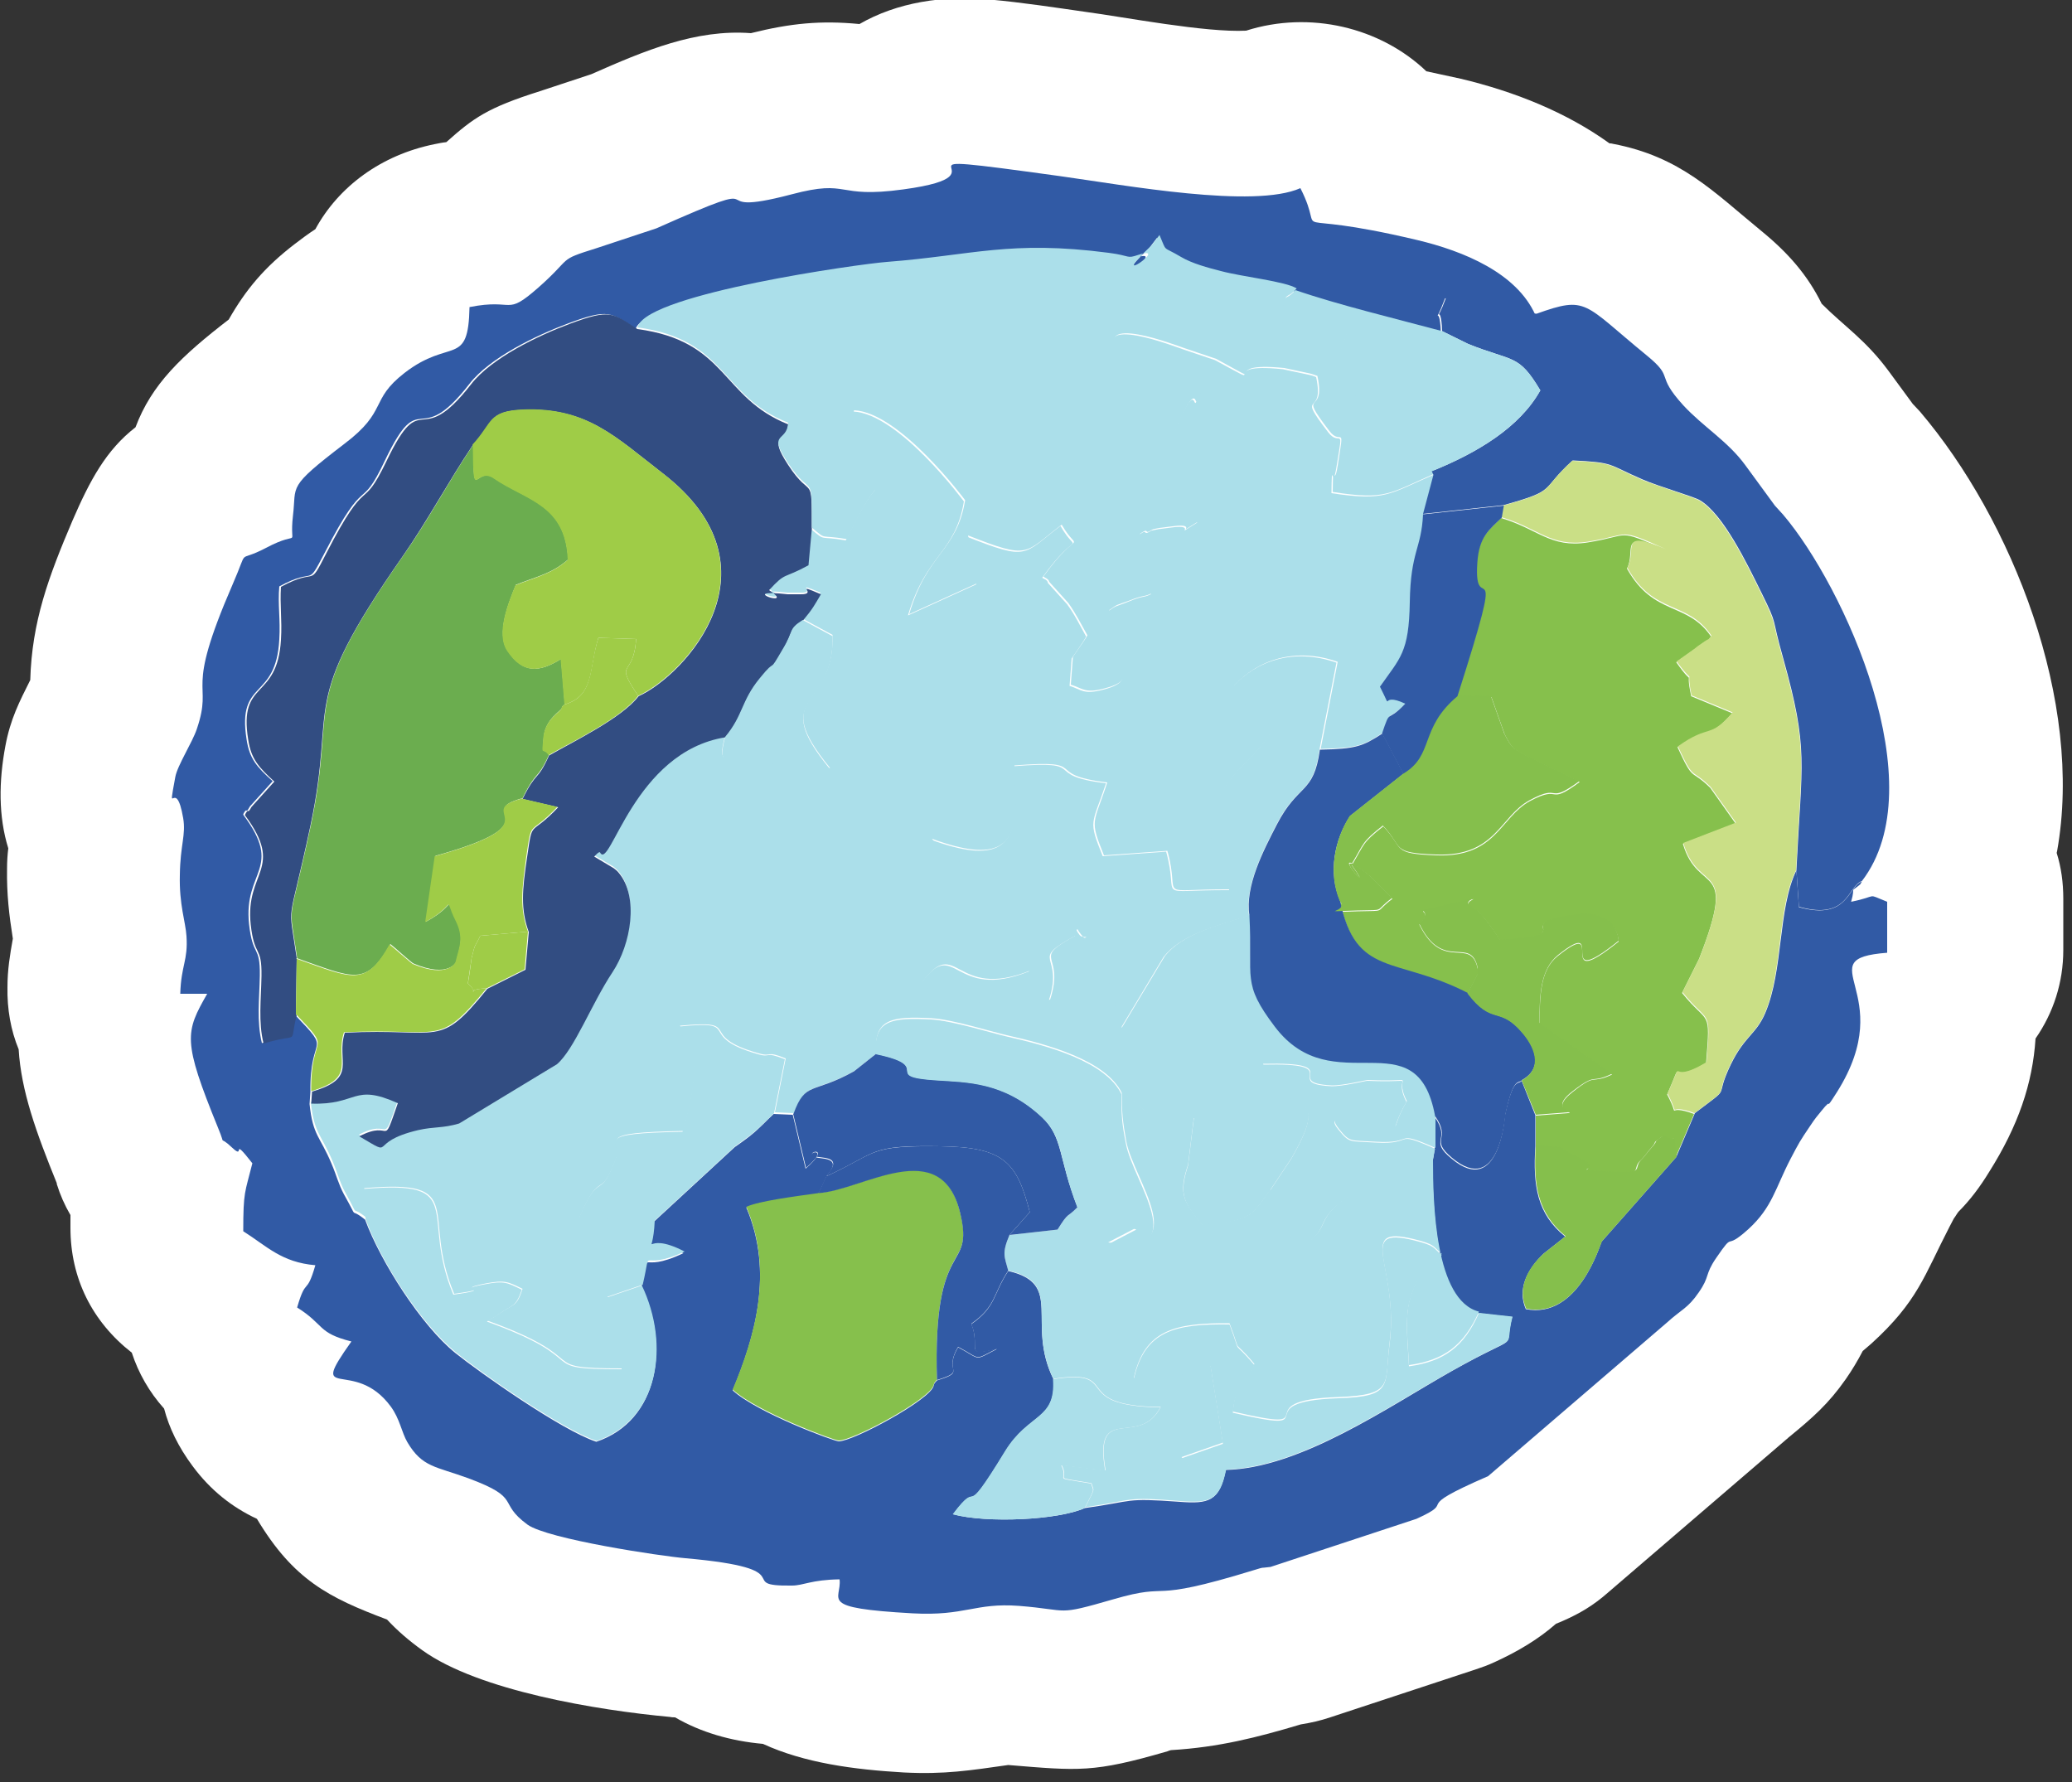
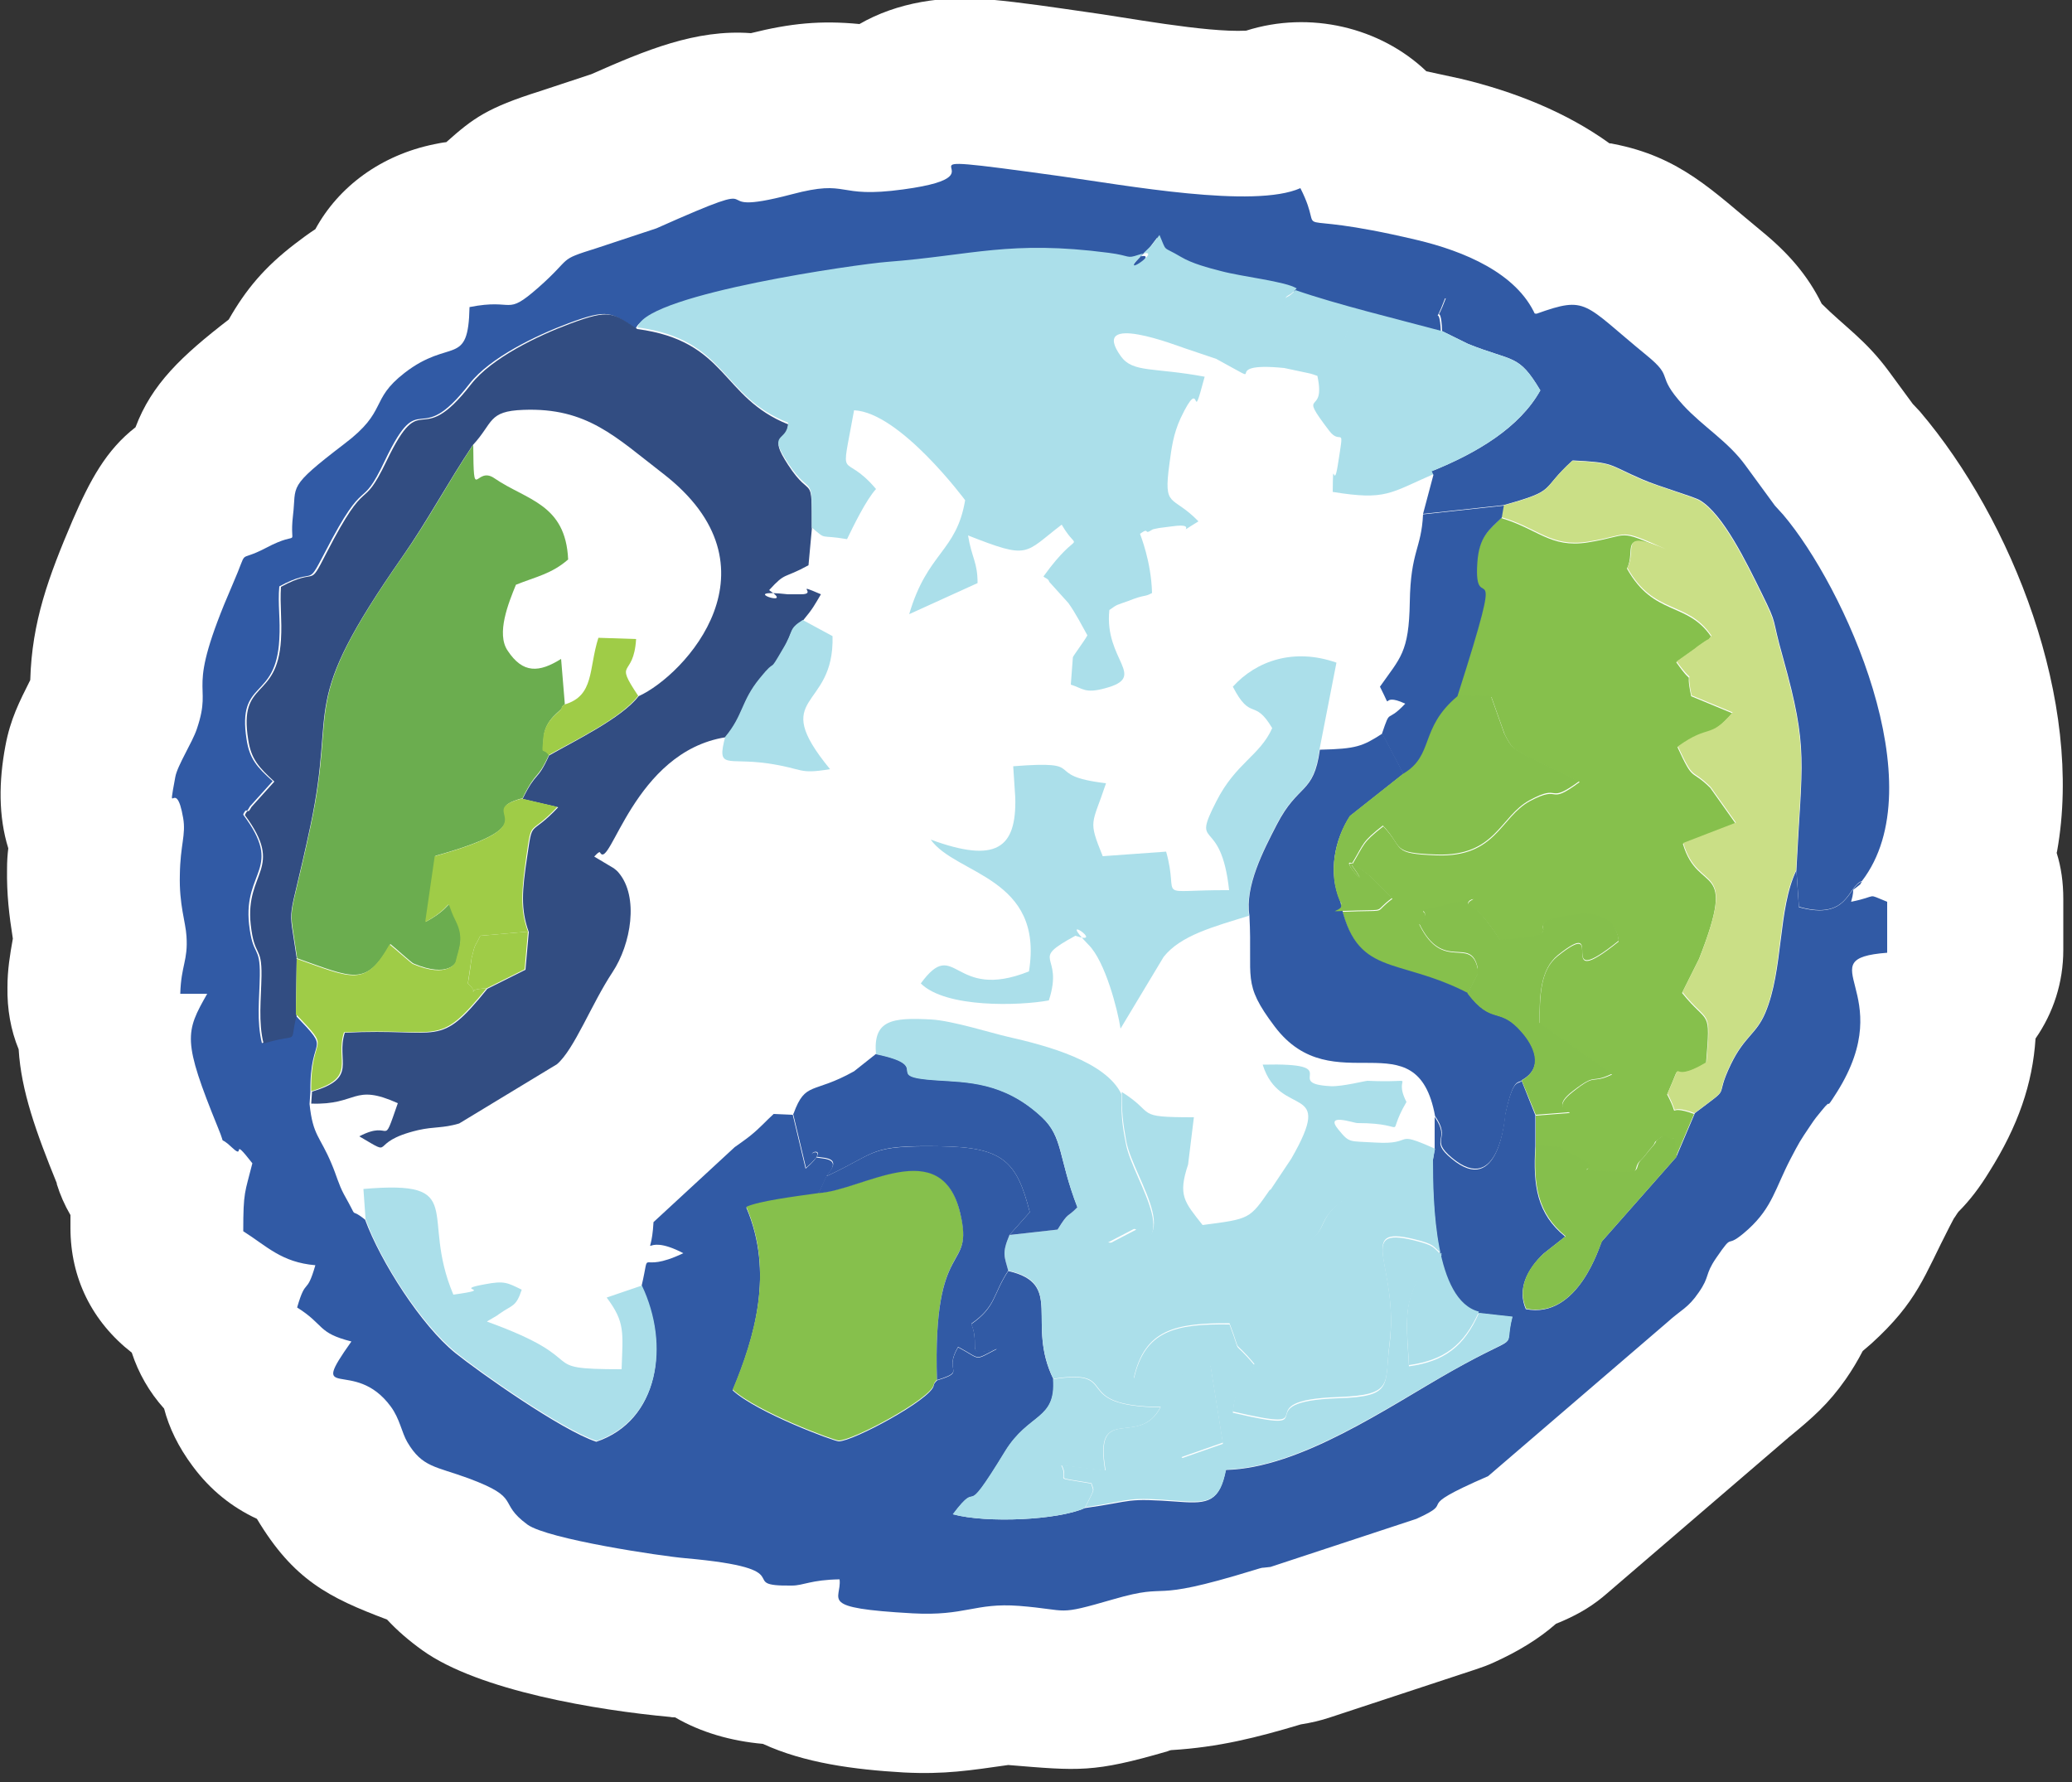
<svg xmlns="http://www.w3.org/2000/svg" width="50" height="43" viewBox="0 0 50 43" fill="none">
  <rect x="0" y="0" width="50" height="43" fill="#333333" stroke="none" />
  <g clip-path="url(#clip0_1311_182)">
    <path fill-rule="evenodd" clip-rule="evenodd" d="M49.63 20.58C49.74 20.93 49.79 21.3 49.79 21.69V22.92C49.79 23.71 49.55 24.44 49.12 25.06C49.05 26.15 48.7 27.17 48 28.28C47.78 28.64 47.54 28.96 47.26 29.24C47.22 29.29 47.19 29.35 47.15 29.4C47.11 29.47 47.08 29.54 47.04 29.61C46.43 30.79 46.28 31.4 45.16 32.42C45.09 32.48 45.02 32.54 44.95 32.6C44.83 32.83 44.7 33.05 44.54 33.28C44.12 33.88 43.74 34.21 43.18 34.67C43.15 34.69 43.14 34.71 43.11 34.73L38.79 38.44C38.46 38.73 38.13 38.93 37.72 39.11C37.67 39.13 37.61 39.16 37.55 39.18C37.13 39.55 36.63 39.85 36.06 40.11C35.91 40.18 35.77 40.23 35.62 40.28L32.1 41.44C31.86 41.52 31.64 41.57 31.39 41.61C30.32 41.93 29.41 42.16 28.27 42.23C28.24 42.23 28.2 42.25 28.17 42.26C26.38 42.78 26.04 42.73 24.33 42.59C23.41 42.72 22.8 42.82 21.81 42.77C20.6 42.7 19.41 42.54 18.41 42.08C17.63 42.01 16.91 41.8 16.29 41.44C16.25 41.44 16.21 41.44 16.17 41.43C14.43 41.27 11.55 40.8 10.19 39.82C9.87 39.59 9.59 39.35 9.34 39.08C7.93 38.55 7.08 38.12 6.2 36.65C5.6 36.37 5.08 35.96 4.65 35.38C4.3 34.91 4.08 34.45 3.96 33.99C3.6 33.59 3.34 33.13 3.18 32.64C2.22 31.89 1.7 30.84 1.7 29.63C1.7 29.52 1.7 29.42 1.7 29.32C1.56 29.08 1.45 28.83 1.37 28.57C1.37 28.57 1.37 28.56 1.37 28.55C0.87 27.32 0.51 26.32 0.45 25.32C0.26 24.86 0.17 24.35 0.18 23.82C0.18 23.4 0.24 23.04 0.31 22.65C0.22 22.08 0.16 21.58 0.17 20.96C0.17 20.79 0.18 20.63 0.2 20.47C-0.04 19.7 -0.03 18.85 0.13 18C0.25 17.35 0.47 16.93 0.73 16.41C0.77 15 1.17 13.92 1.75 12.56C2.17 11.59 2.56 10.86 3.27 10.31C3.66 9.27 4.38 8.59 5.52 7.71C5.93 6.99 6.38 6.45 7.11 5.89C7.28 5.76 7.44 5.64 7.61 5.53C8.17 4.5 9.2 3.74 10.48 3.48C10.58 3.46 10.67 3.44 10.77 3.43C11.42 2.85 11.76 2.6 13.03 2.2L14.27 1.79C15.56 1.22 16.79 0.7 18.12 0.8C19.08 0.56 19.81 0.49 20.74 0.58C21.64 0.06 22.76 -0.12 23.9 -0.01C24.67 0.06 25.45 0.18 26.22 0.29C27.12 0.41 29.09 0.79 30.07 0.74C31.61 0.25 33.31 0.66 34.42 1.72C34.69 1.78 34.97 1.84 35.25 1.9C36.55 2.21 37.8 2.71 38.84 3.46C38.87 3.46 38.89 3.46 38.92 3.47C40.55 3.78 41.34 4.62 42.5 5.57C43.15 6.1 43.62 6.64 43.96 7.33C44.51 7.88 45.02 8.2 45.58 8.96L46.16 9.75C46.16 9.75 46.17 9.76 46.18 9.77C46.23 9.82 46.28 9.88 46.33 9.93C48.55 12.54 50.29 16.92 49.64 20.54L49.63 20.58Z" fill="white" />
    <path fill-rule="evenodd" clip-rule="evenodd" d="M44.93 21.27C44.58 21.39 44.61 22.22 43.41 21.89L43.35 21C42.9 21.93 43.04 23.4 42.6 24.44C42.38 24.96 42.1 25 41.77 25.68C41.33 26.59 41.85 26.14 40.9 26.86L40.45 27.92L38.65 29.96C38.61 30.03 38.09 31.84 36.82 31.59C36.61 31.11 36.85 30.63 37.25 30.25L37.77 29.84C37.09 29.29 36.99 28.61 37.05 27.66V26.91L36.72 26.08C36.63 26.19 36.52 25.97 36.32 26.9C36.31 26.97 36.17 28.91 35.03 27.96C34.46 27.49 35.03 27.54 34.62 26.95V27.73L34.57 28.04C34.57 29.04 34.62 31.42 35.68 31.69L36.49 31.78C36.26 32.67 36.8 32.09 35.04 33.08C33.5 33.95 31.38 35.43 29.58 35.47C29.43 36.23 29.16 36.29 28.48 36.24C27.1 36.14 27.4 36.22 26.18 36.39C25.53 36.68 23.82 36.76 23 36.54C23.72 35.59 23.15 36.84 24.26 35.02C24.83 34.09 25.49 34.27 25.42 33.28C24.75 31.92 25.69 30.98 24.33 30.67C23.95 31.25 24.04 31.53 23.44 31.95C23.68 32.56 23.23 32.75 24.06 32.55C23.48 32.85 23.69 32.81 23.12 32.51C22.75 33.13 23.35 33.08 22.61 33.31C22.58 33.35 22.54 33.37 22.53 33.44C22.46 33.77 20.59 34.78 20.24 34.78C20.13 34.78 18.27 34.09 17.68 33.55C18.21 32.28 18.68 30.71 18.01 29.14C18.32 28.99 19.17 28.89 19.75 28.81L19.94 28.4C19.96 28.32 20.35 28 19.83 27.95C19.15 27.88 20.19 27.55 19.44 28.2L19.13 26.9L18.67 26.88C18.48 27.05 18.36 27.2 18.1 27.41C18 27.49 17.76 27.66 17.73 27.68L15.77 29.49C15.71 30.57 15.42 29.68 16.49 30.24C15.35 30.78 15.72 30.02 15.48 31.04C16.16 32.47 15.9 34.28 14.39 34.79C13.54 34.51 11.55 33.1 10.99 32.65C10.17 31.99 9.18 30.44 8.81 29.43C8.37 29.08 8.7 29.53 8.3 28.82C8.17 28.58 8.12 28.36 8 28.08C7.72 27.41 7.55 27.41 7.47 26.64L7.49 26.35C7.47 24.9 8.04 25.45 7.12 24.49C6.92 25.25 7.25 24.89 6.32 25.17C6.19 24.64 6.26 24.11 6.27 23.54C6.28 22.79 6.1 23.11 6.01 22.3C5.87 21 6.85 20.97 5.87 19.66C5.87 19.62 5.94 19.53 5.95 19.56C5.96 19.59 6.02 19.48 6.03 19.46L6.58 18.85C6.2 18.51 6.02 18.31 5.95 17.84C5.72 16.37 6.66 16.92 6.74 15.43C6.77 14.94 6.7 14.58 6.74 14.15C7.66 13.65 7.37 14.23 7.84 13.33C8.86 11.35 8.67 12.42 9.29 11.11C10.18 9.25 10.05 10.91 11.33 9.26C11.82 8.63 12.94 8.09 13.72 7.8C14.69 7.44 14.74 7.54 15.34 7.93C15.64 7.15 20.67 6.44 21.34 6.39C23.41 6.23 24.31 5.86 26.69 6.17C27.24 6.24 27.1 6.32 27.41 6.22C28.23 5.95 26.56 7.09 27.73 5.99L27.92 5.74C28.11 6.18 27.97 6 28.44 6.27C28.71 6.43 29.09 6.52 29.4 6.61C29.92 6.75 30.97 6.86 31.23 7.03C32.23 7.38 33.68 7.72 34.77 8.02C34.74 7.2 34.56 8.03 34.87 7.2C35.63 7.13 35.91 7.52 37.05 7.6C36.6 6.59 35.33 6.06 34.19 5.79C30.77 4.98 32.06 5.88 31.38 4.54C30.26 5.04 27.16 4.47 25.58 4.25C20.81 3.59 24.6 4.19 21.8 4.57C20.13 4.8 20.53 4.31 19.1 4.69C16.74 5.31 18.98 4.11 15.84 5.51L14.39 5.99C13.43 6.29 13.84 6.19 12.99 6.94C12.18 7.65 12.44 7.19 11.33 7.41C11.3 8.88 10.87 8.14 9.76 9C8.91 9.66 9.37 9.91 8.31 10.71C6.91 11.78 7.16 11.7 7.07 12.44C6.97 13.3 7.31 12.75 6.42 13.22C5.68 13.61 6.03 13.15 5.61 14.11C4.42 16.85 5.16 16.38 4.75 17.59C4.64 17.92 4.28 18.47 4.23 18.75C4.03 19.84 4.24 18.69 4.42 19.74C4.49 20.15 4.35 20.38 4.34 21.11C4.32 21.83 4.48 22.25 4.5 22.59C4.54 23.18 4.37 23.29 4.35 23.98H5C4.47 24.91 4.4 25.1 5.26 27.21C5.48 27.74 5.23 27.34 5.61 27.7C5.93 28 5.55 27.38 6.09 28.07C5.91 28.79 5.87 28.74 5.87 29.71C6.44 30.07 6.79 30.46 7.61 30.53C7.39 31.29 7.39 30.79 7.17 31.55C7.84 31.97 7.65 32.16 8.48 32.37C7.4 33.89 8.54 32.73 9.43 33.94C9.65 34.24 9.69 34.56 9.83 34.8C10.19 35.41 10.51 35.38 11.3 35.67C12.62 36.16 11.98 36.24 12.73 36.79C13.22 37.14 15.95 37.55 16.54 37.6C19.47 37.86 17.67 38.28 19.11 38.26C19.39 38.26 19.57 38.12 20.26 38.11C20.32 38.61 19.7 38.8 22.02 38.93C23.3 39 23.52 38.67 24.59 38.75C25.85 38.85 25.45 39 26.87 38.59C28.35 38.16 27.58 38.71 30.25 37.89C30.55 37.8 30.36 37.85 30.66 37.81L34.18 36.65C35.24 36.17 33.95 36.47 35.91 35.62L40.23 31.91C40.57 31.6 40.73 31.57 40.99 31.19C41.27 30.79 41.13 30.77 41.41 30.36C41.89 29.66 41.57 30.22 42.19 29.66C42.77 29.13 42.84 28.67 43.21 27.96C43.42 27.56 43.43 27.54 43.68 27.17C43.82 26.96 43.83 26.96 43.95 26.81C44.27 26.41 43.98 26.9 44.33 26.35C45.85 23.93 43.58 23.14 45.54 22.99V21.76C45.01 21.55 45.36 21.62 44.67 21.76C44.79 21.34 44.61 21.57 44.89 21.34L44.93 21.27Z" fill="#315AA5" />
-     <path fill-rule="evenodd" clip-rule="evenodd" d="M19.58 12.73L19.5 13.6C18.88 13.94 18.96 13.76 18.55 14.2C19.23 14.66 17.68 14.15 19 14.3C19.04 14.3 19.11 14.3 19.15 14.3C19.19 14.3 19.26 14.3 19.3 14.3C19.76 14.32 19.1 14.01 19.8 14.3C19.64 14.58 19.61 14.65 19.37 14.93L20.09 15.32C20.14 17.14 18.52 16.69 20.03 18.53C19.24 18.66 19.42 18.52 18.52 18.39C17.53 18.25 17.28 18.56 17.5 17.75C15.28 18.1 14.71 20.98 14.47 20.53C14.45 20.49 14.38 20.6 14.33 20.63L14.8 20.91C14.8 20.91 14.89 20.98 14.92 21.02C15.41 21.6 15.22 22.74 14.77 23.42C14.26 24.19 13.85 25.28 13.43 25.64L11.07 27.07C10.66 27.18 10.48 27.13 10.08 27.23C8.81 27.53 9.58 27.92 8.66 27.38C9.47 26.95 9.19 27.73 9.59 26.58C8.5 26.1 8.63 26.63 7.5 26.59C7.58 27.36 7.75 27.36 8.03 28.03C8.15 28.31 8.2 28.54 8.33 28.77C8.72 29.48 8.4 29.03 8.84 29.38L8.79 28.67C11.34 28.45 10.14 29.28 10.96 31.22C12.05 31.07 10.88 31.13 11.72 30.97C12.19 30.88 12.26 30.93 12.61 31.1C12.47 31.54 12.39 31.46 12.06 31.69C12.03 31.71 11.95 31.76 11.92 31.78C11.89 31.8 11.82 31.83 11.77 31.87C14.42 32.83 12.84 33.02 15.02 33.02C15.04 32.13 15.11 31.89 14.66 31.29L15.51 31C15.75 29.97 15.38 30.73 16.52 30.2C15.45 29.64 15.75 30.53 15.8 29.45L13.99 29.37C14.51 28.14 14.47 29.05 14.9 27.87C15.03 27.51 14.28 27.33 16.49 27.29C17.01 25.35 16.67 25.48 16.41 24.75C18 24.6 16.76 24.99 18.32 25.42C18.64 25.51 18.47 25.34 18.96 25.54L18.7 26.84L19.16 26.86C19.46 26.07 19.62 26.4 20.62 25.84L21.15 25.42C21.07 24.58 21.53 24.52 22.48 24.57C23 24.6 23.93 24.9 24.34 24.99C25.27 25.2 26.68 25.58 27.07 26.37C27.92 26.9 27.35 26.98 28.81 26.98L28.67 28.12C28.43 28.86 28.58 29.02 29.02 29.58C30.16 29.42 30.14 29.44 30.65 28.72L31.17 27.94C32.25 26.06 30.9 27.01 30.48 25.67C32.54 25.62 30.91 26.13 32.13 26.19C32.41 26.2 32.95 26.06 33.01 26.06C34.36 26.12 33.58 25.86 33.95 26.57C33.4 27.51 34.11 27.08 32.77 27.08C32.66 27.08 31.96 26.81 32.31 27.24C32.58 27.57 32.56 27.51 33.2 27.55C34.18 27.61 33.6 27.24 34.64 27.7V26.92C34.2 24.51 32.18 26.63 30.77 24.76C29.97 23.7 30.23 23.62 30.16 22.08C29.32 22.34 28.52 22.55 28.11 23.07L27.07 24.8C27 24.34 26.7 23.18 26.3 22.78C25.48 21.95 26.75 22.82 25.98 22.56C24.82 23.19 25.72 22.96 25.34 24.12C24.63 24.25 22.85 24.31 22.25 23.71C23.1 22.54 23.01 24.16 24.86 23.42C25.23 21.14 23.09 21.09 22.49 20.24C24.07 20.82 24.55 20.45 24.53 19.23L24.48 18.47C26.38 18.32 25.11 18.69 26.72 18.88C26.39 19.9 26.28 19.75 26.64 20.64L28.17 20.53C28.51 21.73 27.81 21.45 29.69 21.46C29.5 19.62 28.76 20.53 29.38 19.32C29.85 18.4 30.43 18.22 30.73 17.55C30.3 16.81 30.22 17.4 29.78 16.55C30.35 15.92 31.26 15.61 32.28 15.97L31.87 18.07C32.74 18.05 32.89 18 33.37 17.68C33.59 17.03 33.46 17.46 33.93 16.96C33.27 16.65 33.67 17.24 33.32 16.55C33.82 15.85 34.02 15.73 34.04 14.51C34.06 13.27 34.33 13.22 34.36 12.39L34.61 11.45C33.51 11.92 33.44 12.1 32.13 11.9C32.14 10.99 32.15 11.9 32.25 11.27C32.43 10.19 32.34 10.81 32.05 10.43C31.24 9.37 31.98 10.12 31.76 9.1C31.7 9.07 31.62 9.05 31.57 9.04L30.96 8.91C29.25 8.73 30.75 9.46 29.32 8.69L28.55 8.43C28.42 8.39 26.22 7.52 27.02 8.63C27.31 9.03 27.82 8.89 29.04 9.12C28.68 10.47 29.01 8.96 28.46 10.12C28.28 10.51 28.24 10.85 28.19 11.22C28.05 12.32 28.25 11.96 28.89 12.61C28.22 13.02 28.97 12.63 28.26 12.73C27.87 12.78 28 12.76 27.8 12.8C27.77 12.8 27.67 12.89 27.64 12.85C27.62 12.8 27.53 12.88 27.48 12.91C27.49 12.95 27.75 13.56 27.77 14.34C27.56 14.44 27.63 14.35 27.2 14.53C26.9 14.65 26.95 14.6 26.74 14.75C26.61 15.97 27.69 16.36 26.63 16.64C26.14 16.77 26.1 16.64 25.81 16.55L25.86 15.89C25.86 15.89 26.15 15.48 26.21 15.36C26.08 15.13 25.93 14.82 25.75 14.58L25.29 14.07C25.27 13.98 25.2 13.98 25.15 13.94C26.05 12.68 26.03 13.46 25.59 12.69C24.67 13.39 24.83 13.54 23.33 12.95C23.42 13.5 23.56 13.59 23.56 14.1L21.91 14.85C22.36 13.35 23.05 13.36 23.26 12.1C23.26 12.1 21.69 9.97 20.58 9.93C20.25 11.81 20.29 10.86 21.11 11.83C20.87 12.09 20.56 12.73 20.41 13.04C19.73 12.92 19.95 13.08 19.56 12.76L19.58 12.73Z" fill="#ABDFEA" />
    <path fill-rule="evenodd" clip-rule="evenodd" d="M7.14 24.47L7.16 23.12C6.95 21.66 6.94 22.51 7.49 19.93C8.14 16.88 7.15 17.1 9.72 13.42C10.32 12.56 10.82 11.62 11.41 10.74C11.91 10.2 11.77 9.92 12.63 9.89C14.17 9.83 14.86 10.55 15.99 11.42C18.94 13.69 16.53 16.29 15.41 16.8C15 17.33 13.86 17.88 13.25 18.23C12.95 18.89 12.96 18.57 12.61 19.28L13.47 19.48C12.77 20.22 12.86 19.73 12.72 20.68C12.6 21.48 12.56 21.94 12.76 22.49L12.68 23.4L11.76 23.86C10.57 25.33 10.67 24.8 8.32 24.92C8.1 25.61 8.66 26.01 7.53 26.34L7.51 26.63C8.64 26.67 8.51 26.13 9.6 26.62C9.2 27.77 9.49 26.99 8.67 27.42C9.59 27.96 8.82 27.57 10.09 27.27C10.49 27.18 10.67 27.23 11.08 27.11L13.44 25.68C13.86 25.32 14.27 24.23 14.78 23.46C15.23 22.78 15.42 21.64 14.93 21.06C14.9 21.02 14.85 20.98 14.81 20.95L14.34 20.67C14.34 20.67 14.46 20.53 14.48 20.57C14.72 21.03 15.29 18.14 17.51 17.79C17.95 17.26 17.89 16.93 18.34 16.38C18.79 15.83 18.51 16.35 18.9 15.67C19.17 15.2 19.02 15.2 19.38 14.97C19.62 14.68 19.65 14.61 19.81 14.34C19.11 14.04 19.77 14.35 19.31 14.34C19.27 14.34 19.2 14.34 19.16 14.34C19.12 14.34 19.05 14.34 19.01 14.34C17.69 14.19 19.25 14.7 18.56 14.24C18.97 13.79 18.89 13.98 19.51 13.64L19.59 12.77C19.59 11.36 19.59 12.1 19.02 11.22C18.51 10.44 18.99 10.73 19.02 10.24C17.39 9.59 17.56 8.23 15.38 7.94C14.78 7.55 14.73 7.45 13.76 7.81C12.98 8.1 11.86 8.64 11.37 9.27C10.08 10.93 10.22 9.27 9.33 11.12C8.7 12.43 8.9 11.36 7.88 13.34C7.42 14.24 7.7 13.66 6.78 14.16C6.75 14.59 6.81 14.95 6.78 15.44C6.69 16.92 5.75 16.38 5.99 17.85C6.06 18.32 6.25 18.52 6.62 18.86L6.07 19.47C6.07 19.47 6 19.6 5.99 19.57C5.98 19.54 5.92 19.63 5.91 19.67C6.88 20.98 5.91 21.02 6.05 22.31C6.14 23.12 6.32 22.8 6.31 23.55C6.3 24.12 6.23 24.66 6.36 25.18C7.29 24.9 6.96 25.26 7.16 24.5L7.14 24.47Z" fill="#324D82" />
    <path fill-rule="evenodd" clip-rule="evenodd" d="M15.38 7.9C17.55 8.19 17.38 9.56 19.02 10.2C18.99 10.69 18.5 10.4 19.02 11.18C19.6 12.06 19.59 11.32 19.59 12.73C19.97 13.05 19.75 12.89 20.44 13.01C20.59 12.7 20.9 12.06 21.14 11.8C20.32 10.83 20.27 11.78 20.61 9.9C21.72 9.95 23.29 12.07 23.29 12.07C23.08 13.32 22.38 13.32 21.94 14.82L23.59 14.07C23.59 13.56 23.45 13.47 23.36 12.92C24.86 13.51 24.7 13.36 25.62 12.66C26.06 13.42 26.08 12.66 25.18 13.91C25.23 13.96 25.3 13.96 25.32 14.04L25.78 14.55C25.96 14.8 26.11 15.1 26.24 15.33C26.18 15.45 25.9 15.82 25.89 15.86L25.84 16.52C26.13 16.61 26.18 16.74 26.66 16.61C27.72 16.33 26.64 15.94 26.77 14.72C26.98 14.57 26.93 14.61 27.23 14.5C27.66 14.33 27.59 14.42 27.8 14.31C27.78 13.54 27.52 12.92 27.51 12.88C27.56 12.85 27.64 12.78 27.67 12.82C27.69 12.87 27.79 12.78 27.83 12.77C28.02 12.73 27.9 12.75 28.29 12.7C29 12.6 28.25 12.99 28.92 12.58C28.28 11.92 28.07 12.29 28.22 11.19C28.27 10.82 28.31 10.48 28.49 10.09C29.04 8.93 28.71 10.44 29.07 9.09C27.84 8.86 27.34 9 27.05 8.6C26.26 7.5 28.45 8.36 28.58 8.4L29.35 8.66C30.78 9.44 29.28 8.71 30.99 8.88L31.6 9.01C31.65 9.02 31.73 9.05 31.79 9.07C32.01 10.09 31.27 9.34 32.08 10.4C32.37 10.78 32.45 10.16 32.28 11.24C32.18 11.86 32.17 10.95 32.16 11.87C33.46 12.08 33.53 11.9 34.64 11.42L34.6 11.33L34.94 9.75L32.76 9.96C32.78 8.09 31.58 10.65 32.54 7.95C32.47 7.97 31.77 8.19 31.66 8.2C30.65 8.37 31.27 8.22 31.01 8.15C30.99 8.08 30.98 7.99 30.98 7.94L30.96 7.55C31.03 6.97 31.02 7.27 31.29 6.96C31.03 6.79 29.98 6.68 29.46 6.54C29.15 6.46 28.77 6.36 28.5 6.2C28.03 5.92 28.17 6.11 27.98 5.67L27.79 5.92C26.63 7.01 28.29 5.88 27.47 6.15C27.17 6.25 27.3 6.17 26.75 6.1C24.37 5.79 23.47 6.16 21.4 6.32C20.73 6.37 15.71 7.08 15.4 7.86L15.38 7.9Z" fill="#ABDFEA" />
    <path fill-rule="evenodd" clip-rule="evenodd" d="M35.17 16.8L35.99 16.82L36.31 17.72C36.49 18.07 36.5 18.05 36.82 18.24L38.12 18.87C37.31 19.47 37.71 18.91 36.92 19.33C36.2 19.72 36.11 20.69 34.67 20.64C33.55 20.6 33.9 20.48 33.38 19.94C32.86 20.35 32.94 20.35 32.62 20.88C33.31 21.83 31.87 20.21 33.04 21.13L33.6 21.69C33.14 22.03 33.5 21.97 32.76 21.99C31.69 22.02 32.58 22.04 32.34 21.76C32.72 23.62 33.69 23.09 35.42 23.98L35.66 23.51C35.66 23.51 35.66 23.41 35.66 23.38C35.49 22.57 34.83 23.49 34.25 22.31C34.71 21.84 33.8 22.11 34.98 21.83C36.11 21.57 35.16 21.74 35.51 21.89C35.73 21.98 36.07 22.49 36.2 22.7C38.23 22.55 36.35 22.31 37.98 22.09C39.05 21.94 39.06 22.72 39.06 22.72C37.43 24.03 38.84 22.07 37.59 23.07C37.16 23.41 37.16 24.03 37.15 24.7L38.9 25.93C38.36 26.18 38.55 25.87 37.95 26.35C37.12 27 38.78 26.78 37.06 26.92V27.67C37.89 27.74 37.36 27.62 38.03 27.94C38.83 28.32 37.62 28.23 38.83 28.3C39.73 28.35 39.34 28.21 39.6 27.99C39.65 27.95 39.76 27.8 39.8 27.75C40.05 27.48 39.8 27.64 40.12 27.42C40.53 27.75 40.31 27.03 40.43 27.94L40.88 26.88C40.12 26.6 40.59 27.1 40.23 26.41C40.69 25.37 40.15 26.26 41.17 25.65C41.28 24.3 41.23 24.76 40.59 23.96L41 23.14C41.95 20.72 40.98 21.63 40.61 20.36L41.88 19.87L41.27 19.01C40.78 18.53 40.88 18.9 40.48 18.03C41.26 17.48 41.23 17.87 41.8 17.21L40.81 16.8C40.64 15.99 40.95 16.69 40.45 15.98L40.76 15.76C40.76 15.76 40.86 15.69 40.9 15.66C40.93 15.64 40.99 15.6 41.02 15.57C41.35 15.33 41.13 15.55 41.29 15.36C40.71 14.51 39.91 14.88 39.26 13.72C39.49 13.28 39.03 12.77 40.19 13.27C38.98 12.74 39.38 12.92 38.31 13.09C37.41 13.23 37.11 12.76 36.22 12.5C35.92 12.8 35.68 12.96 35.63 13.59C35.53 15.03 36.41 12.9 35.15 16.81L35.17 16.8Z" fill="#86C04C" />
    <path fill-rule="evenodd" clip-rule="evenodd" d="M26 29.13C25.74 29.4 25.81 29.22 25.52 29.67L24.36 29.8C24.17 30.25 24.24 30.32 24.33 30.66C25.69 30.96 24.75 31.91 25.42 33.27C27.12 33.01 25.76 33.93 28.01 33.95C27.49 34.96 26.39 33.82 26.68 35.48L25.62 35.35C25.84 35.77 25.31 35.61 26.34 35.79C26.4 36 26.44 35.87 26.19 36.37C27.41 36.19 27.12 36.11 28.49 36.22C29.18 36.27 29.44 36.22 29.59 35.45C29.35 35.45 29.36 35.51 29.15 35.45C28.4 35.27 28.91 35.51 28.51 35.16L29.51 34.81L29.21 32.93C28.62 33.1 28.22 33.28 27.36 33.25C27.62 32.08 28.37 31.92 29.67 31.93C30 32.8 29.67 32.2 30.27 32.91C29.97 33.64 29.82 33.31 29.75 34.06C32.16 34.62 29.94 33.79 32.3 33.71C33.66 33.66 33.41 33.39 33.53 32.42C33.77 30.56 32.69 29.55 34.12 29.9C34.65 30.03 34.56 30.07 34.79 30.25C34.3 31.17 34.31 30.42 34.03 31.32C33.89 31.76 33.98 32.46 34 32.94C34.85 32.82 35.32 32.47 35.69 31.65C34.62 31.38 34.58 29 34.58 28C33.91 28.43 33.1 28.48 32.55 28.85C31.64 29.47 32.2 29.64 31.31 30.12C31.09 29.75 31.18 29.75 30.96 29.29C30.67 28.69 30.82 29.21 30.65 28.7C30.15 29.42 30.17 29.41 29.02 29.56C28.58 29 28.42 28.85 28.67 28.1L28.81 26.96C27.34 26.96 27.92 26.88 27.07 26.35C27.07 26.85 27.09 27.05 27.18 27.55C27.36 28.47 28.82 30.29 26.74 29.98L27.43 29.62L26.01 29.09L26 29.13Z" fill="#ABDFEA" />
    <path fill-rule="evenodd" clip-rule="evenodd" d="M7.16 23.12C8.53 23.6 8.83 23.82 9.42 22.78C9.49 22.83 9.94 23.24 9.98 23.25C10.83 23.61 11.01 23.21 11.01 23.21C11.08 22.88 11.22 22.63 11.01 22.2C10.7 21.58 11.08 21.81 10.28 22.24L10.51 20.65C13.45 19.83 11.38 19.59 12.61 19.26C12.96 18.55 12.95 18.86 13.25 18.21C13.1 18.01 13.08 18.28 13.12 17.79C13.16 17.34 13.54 17.16 13.56 17.08C13.56 17.03 13.61 17.02 13.63 16.99L13.54 15.9C13.01 16.23 12.62 16.26 12.25 15.7C11.97 15.29 12.27 14.55 12.45 14.11C12.92 13.92 13.31 13.85 13.71 13.5C13.65 12.15 12.7 12.07 11.93 11.54C11.47 11.22 11.43 12.21 11.42 10.73C10.83 11.61 10.34 12.54 9.73 13.41C7.16 17.09 8.15 16.87 7.5 19.92C6.95 22.5 6.96 21.65 7.17 23.11L7.16 23.12Z" fill="#6BAD4F" />
    <path fill-rule="evenodd" clip-rule="evenodd" d="M34.8 7.99L35.43 8.3C36.53 8.74 36.64 8.53 37.17 9.42C36.67 10.32 35.64 10.93 34.55 11.37L34.59 11.46L34.34 12.4L36.28 12.19C37.61 11.82 37.14 11.84 37.95 11.11C38.98 11.16 38.78 11.2 39.64 11.57C40.03 11.74 40.87 11.98 41.02 12.07C41.58 12.4 42.15 13.58 42.51 14.31C42.92 15.14 42.73 14.83 43.03 15.88C43.65 18.1 43.48 18.35 43.35 20.99L43.41 21.88C44.61 22.22 44.58 21.38 44.93 21.26C46.7 18.96 44.5 14.15 43.03 12.42C43 12.39 42.96 12.34 42.93 12.31C42.9 12.28 42.86 12.23 42.83 12.2L42.12 11.23C41.7 10.65 41.1 10.3 40.62 9.78C39.92 9.01 40.43 9.14 39.73 8.57C38.2 7.32 38.31 7.13 37.08 7.57C35.94 7.49 35.66 7.1 34.9 7.17C34.59 8 34.77 7.17 34.8 7.99Z" fill="#315AA5" />
    <path fill-rule="evenodd" clip-rule="evenodd" d="M36.28 12.19L36.23 12.48C37.12 12.74 37.42 13.21 38.32 13.07C39.39 12.9 39 12.72 40.2 13.25C39.04 12.76 39.51 13.26 39.27 13.7C39.91 14.85 40.72 14.48 41.3 15.34C41.14 15.53 41.36 15.31 41.03 15.55C41 15.57 40.94 15.61 40.91 15.64C40.87 15.67 40.81 15.71 40.77 15.74L40.46 15.96C40.97 16.66 40.65 15.96 40.82 16.78L41.81 17.19C41.24 17.85 41.27 17.45 40.49 18.01C40.89 18.87 40.79 18.51 41.28 18.99L41.89 19.85L40.62 20.34C40.99 21.61 41.95 20.7 41.01 23.12L40.6 23.94C41.24 24.74 41.29 24.28 41.18 25.63C40.16 26.24 40.7 25.35 40.24 26.39C40.6 27.08 40.14 26.58 40.89 26.86C41.85 26.14 41.32 26.59 41.76 25.68C42.09 25 42.37 24.96 42.59 24.44C43.03 23.4 42.88 21.93 43.34 21C43.47 18.36 43.64 18.11 43.02 15.89C42.72 14.84 42.91 15.16 42.5 14.32C42.14 13.59 41.57 12.41 41.01 12.08C40.86 11.99 40.02 11.74 39.63 11.58C38.78 11.21 38.98 11.17 37.94 11.12C37.13 11.86 37.6 11.83 36.27 12.2L36.28 12.19Z" fill="#CADF86" />
    <path fill-rule="evenodd" clip-rule="evenodd" d="M30.14 22.09C30.04 21.37 30.48 20.52 30.8 19.9C31.32 18.89 31.69 19.18 31.84 18.09L32.25 15.99C31.23 15.63 30.32 15.94 29.75 16.57C30.19 17.42 30.26 16.83 30.7 17.57C30.4 18.24 29.82 18.41 29.35 19.34C28.73 20.55 29.46 19.64 29.66 21.48C27.78 21.47 28.48 21.75 28.14 20.55L26.61 20.66C26.25 19.77 26.35 19.92 26.69 18.9C25.08 18.71 26.35 18.34 24.45 18.49L24.5 19.25C24.53 20.47 24.04 20.84 22.46 20.26C23.06 21.11 25.2 21.16 24.83 23.44C22.98 24.18 23.07 22.57 22.22 23.73C22.82 24.33 24.61 24.27 25.31 24.14C25.69 22.98 24.79 23.21 25.95 22.58C26.72 22.84 25.45 21.96 26.27 22.8C26.67 23.2 26.97 24.36 27.04 24.82L28.08 23.09C28.49 22.57 29.29 22.36 30.13 22.1L30.14 22.09Z" fill="#ABDFEA" />
    <path fill-rule="evenodd" clip-rule="evenodd" d="M31.85 18.09C31.7 19.18 31.33 18.89 30.81 19.9C30.49 20.52 30.04 21.38 30.15 22.09C30.23 23.63 29.96 23.71 30.76 24.77C32.17 26.64 34.19 24.52 34.63 26.93C35.04 27.52 34.48 27.47 35.04 27.94C36.18 28.89 36.32 26.95 36.33 26.88C36.53 25.95 36.64 26.17 36.73 26.06C37.28 25.75 37.01 25.22 36.73 24.9C36.17 24.26 36.02 24.75 35.42 23.96C33.69 23.07 32.72 23.6 32.34 21.74C32.04 21.05 32.21 20.25 32.58 19.69L33.87 18.67L33.36 17.7C32.88 18.01 32.73 18.07 31.86 18.09H31.85Z" fill="#315AA5" />
    <path fill-rule="evenodd" clip-rule="evenodd" d="M19.75 28.79C19.17 28.87 18.32 28.98 18.01 29.12C18.68 30.69 18.21 32.26 17.68 33.53C18.27 34.07 20.13 34.76 20.24 34.76C20.59 34.76 22.46 33.75 22.53 33.42C22.54 33.36 22.58 33.33 22.61 33.29C22.5 29.75 23.53 30.73 23.17 29.26C22.71 27.33 20.81 28.72 19.75 28.78V28.79Z" fill="#86C04C" />
-     <path fill-rule="evenodd" clip-rule="evenodd" d="M11.41 10.74C11.42 12.22 11.47 11.23 11.92 11.55C12.69 12.08 13.65 12.17 13.7 13.51C13.3 13.86 12.91 13.93 12.44 14.12C12.26 14.56 11.96 15.3 12.24 15.71C12.61 16.26 13 16.23 13.53 15.91L13.62 17C14.35 16.79 14.21 16.14 14.44 15.39L15.35 15.42C15.29 16.39 14.8 15.89 15.4 16.79C16.52 16.28 18.94 13.69 15.98 11.41C14.85 10.54 14.16 9.82 12.62 9.88C11.76 9.92 11.9 10.19 11.4 10.73L11.41 10.74Z" fill="#9FCC47" />
    <path fill-rule="evenodd" clip-rule="evenodd" d="M8.82 29.41C9.18 30.43 10.18 31.97 11 32.63C11.56 33.09 13.55 34.49 14.4 34.77C15.91 34.25 16.17 32.45 15.49 31.02L14.64 31.31C15.09 31.91 15.03 32.15 15 33.04C12.82 33.04 14.41 32.85 11.75 31.89C11.79 31.86 11.87 31.82 11.9 31.8C11.93 31.78 12.01 31.74 12.04 31.71C12.36 31.48 12.45 31.55 12.59 31.12C12.24 30.95 12.17 30.9 11.7 30.99C10.86 31.14 12.03 31.09 10.94 31.24C10.12 29.3 11.32 28.47 8.77 28.69L8.82 29.4V29.41Z" fill="#ABDFEA" />
    <path fill-rule="evenodd" clip-rule="evenodd" d="M7.16 23.12L7.14 24.47C8.06 25.43 7.49 24.88 7.51 26.33C8.63 26 8.08 25.6 8.3 24.91C10.65 24.79 10.55 25.31 11.74 23.85C11.11 23.87 11.66 24.07 11.29 23.73C11.3 23.66 11.38 23.13 11.38 23.12C11.48 22.71 11.45 22.88 11.59 22.58L12.74 22.48C12.54 21.93 12.59 21.47 12.7 20.67C12.84 19.72 12.75 20.21 13.45 19.47L12.59 19.27C11.36 19.6 13.44 19.84 10.49 20.66L10.26 22.25C11.06 21.82 10.68 21.59 10.99 22.21C11.21 22.64 11.07 22.88 10.99 23.22C10.99 23.22 10.81 23.62 9.96 23.26C9.92 23.24 9.47 22.84 9.4 22.79C8.81 23.83 8.51 23.61 7.14 23.13L7.16 23.12Z" fill="#9FCC47" />
    <path fill-rule="evenodd" clip-rule="evenodd" d="M19.14 26.88L19.45 28.18C20.2 27.54 19.16 27.87 19.84 27.93C20.36 27.98 19.96 28.3 19.95 28.38C21.21 27.8 20.94 27.63 22.7 27.66C24.22 27.68 24.54 28.04 24.85 29.25L24.36 29.8L25.52 29.67C25.8 29.22 25.74 29.4 26 29.13C25.53 27.92 25.66 27.45 25.14 26.95C24.22 26.09 23.32 26.11 22.58 26.06C21.23 25.97 22.58 25.73 21.14 25.43L20.61 25.85C19.61 26.41 19.44 26.08 19.15 26.87L19.14 26.88Z" fill="#315AA5" />
    <path fill-rule="evenodd" clip-rule="evenodd" d="M21.14 25.44C22.58 25.74 21.22 25.98 22.58 26.07C23.32 26.12 24.22 26.1 25.14 26.96C25.67 27.45 25.53 27.92 26 29.14L27.42 29.67L26.73 30.03C28.81 30.34 27.34 28.52 27.17 27.6C27.07 27.1 27.06 26.91 27.06 26.4C26.68 25.61 25.26 25.23 24.33 25.02C23.93 24.93 22.99 24.63 22.47 24.6C21.52 24.55 21.06 24.61 21.14 25.45V25.44Z" fill="#ABDFEA" />
    <path fill-rule="evenodd" clip-rule="evenodd" d="M33.86 18.67L32.57 19.69C32.21 20.25 32.04 21.06 32.33 21.74C32.58 22.03 31.68 22 32.75 21.97C33.48 21.95 33.13 22.01 33.59 21.67L33.03 21.11C31.86 20.19 33.3 21.81 32.61 20.86C32.93 20.33 32.85 20.33 33.37 19.92C33.88 20.46 33.54 20.58 34.66 20.62C36.1 20.67 36.19 19.7 36.91 19.31C37.7 18.88 37.3 19.44 38.11 18.85L36.81 18.22C36.49 18.03 36.48 18.05 36.3 17.7L35.98 16.8L35.16 16.78C34.23 17.56 34.61 18.21 33.85 18.65L33.86 18.67Z" fill="#85BF4C" />
    <path fill-rule="evenodd" clip-rule="evenodd" d="M29.59 35.46C31.39 35.41 33.51 33.93 35.05 33.07C36.81 32.08 36.27 32.66 36.5 31.77L35.69 31.68C35.33 32.5 34.85 32.85 34 32.97C33.98 32.49 33.89 31.79 34.03 31.35C34.31 30.45 34.3 31.2 34.79 30.28C34.56 30.1 34.65 30.06 34.12 29.93C32.69 29.58 33.77 30.58 33.53 32.45C33.4 33.42 33.65 33.7 32.3 33.74C29.94 33.82 32.15 34.65 29.75 34.09C29.83 33.34 29.98 33.66 30.27 32.94C29.67 32.23 30 32.83 29.67 31.96C28.37 31.94 27.62 32.1 27.36 33.28C28.22 33.31 28.62 33.13 29.21 32.96L29.51 34.84L28.51 35.19C28.91 35.53 28.4 35.3 29.15 35.48C29.36 35.53 29.35 35.48 29.59 35.48V35.46Z" fill="#ABDFEA" />
    <path fill-rule="evenodd" clip-rule="evenodd" d="M34.55 11.37C35.64 10.93 36.66 10.32 37.17 9.42C36.64 8.53 36.52 8.74 35.43 8.3L34.8 7.99C33.72 7.7 32.27 7.35 31.26 7C30.99 7.31 31 7 30.93 7.59L30.95 7.98C30.95 8.04 30.95 8.12 30.98 8.19C31.23 8.26 30.62 8.41 31.63 8.24C31.74 8.22 32.44 8.01 32.51 7.99C31.55 10.69 32.75 8.13 32.73 10L34.91 9.79L34.57 11.37H34.55Z" fill="#ABDFEA" />
-     <path fill-rule="evenodd" clip-rule="evenodd" d="M15.78 29.47L17.74 27.66C17.74 27.66 18.01 27.46 18.11 27.39C18.37 27.18 18.49 27.04 18.68 26.86L18.94 25.56C18.44 25.36 18.61 25.53 18.3 25.44C16.74 25 17.98 24.61 16.39 24.77C16.66 25.51 16.99 25.38 16.47 27.31C14.25 27.35 15.01 27.53 14.88 27.89C14.45 29.07 14.49 28.16 13.97 29.39L15.78 29.47Z" fill="#ABDFEA" />
    <path fill-rule="evenodd" clip-rule="evenodd" d="M34.34 12.41C34.3 13.25 34.04 13.29 34.02 14.53C34 15.75 33.79 15.87 33.3 16.57C33.65 17.26 33.25 16.67 33.91 16.98C33.44 17.48 33.57 17.05 33.35 17.7L33.86 18.67C34.62 18.22 34.24 17.58 35.17 16.8C36.42 12.89 35.55 15.02 35.65 13.58C35.69 12.95 35.94 12.78 36.24 12.49L36.29 12.2L34.35 12.41H34.34Z" fill="#315AA5" />
    <path fill-rule="evenodd" clip-rule="evenodd" d="M35.41 23.97C36.01 24.76 36.17 24.27 36.72 24.91C37 25.23 37.27 25.76 36.72 26.07L37.06 26.9C38.78 26.76 37.12 26.97 37.95 26.33C38.56 25.86 38.36 26.17 38.9 25.91L37.15 24.68C37.15 24.01 37.17 23.4 37.59 23.05C38.84 22.05 37.43 24.01 39.06 22.7C39.06 22.7 39.06 21.92 37.98 22.07C36.35 22.29 38.23 22.54 36.2 22.68C36.06 22.46 35.72 21.96 35.51 21.87C35.16 21.72 36.1 21.55 34.98 21.81C33.8 22.09 34.7 21.82 34.25 22.29C34.83 23.48 35.49 22.55 35.66 23.36C35.66 23.39 35.66 23.46 35.66 23.49L35.42 23.96L35.41 23.97Z" fill="#85BF4C" />
    <path fill-rule="evenodd" clip-rule="evenodd" d="M19.94 28.38L19.75 28.79C20.81 28.73 22.71 27.35 23.17 29.27C23.52 30.75 22.5 29.76 22.61 33.3C23.35 33.07 22.75 33.12 23.12 32.5C23.69 32.8 23.48 32.84 24.06 32.54C23.23 32.74 23.68 32.54 23.44 31.94C24.04 31.52 23.95 31.24 24.33 30.66C24.24 30.32 24.17 30.25 24.36 29.8L24.85 29.25C24.54 28.04 24.22 27.68 22.7 27.66C20.93 27.64 21.2 27.8 19.95 28.38H19.94Z" fill="#315AA5" />
    <path fill-rule="evenodd" clip-rule="evenodd" d="M30.64 28.73C30.81 29.23 30.67 28.72 30.95 29.32C31.17 29.78 31.08 29.77 31.3 30.15C32.19 29.67 31.62 29.49 32.54 28.88C33.09 28.51 33.91 28.46 34.57 28.03L34.63 27.72C33.58 27.25 34.17 27.63 33.19 27.57C32.55 27.53 32.57 27.59 32.3 27.26C31.95 26.84 32.66 27.1 32.76 27.1C34.1 27.1 33.39 27.53 33.94 26.59C33.57 25.88 34.36 26.14 33 26.08C32.94 26.08 32.4 26.22 32.12 26.21C30.9 26.15 32.53 25.64 30.47 25.69C30.89 27.03 32.24 26.08 31.16 27.96L30.64 28.74V28.73Z" fill="#ABDFEA" />
    <path fill-rule="evenodd" clip-rule="evenodd" d="M26.18 36.38C26.43 35.88 26.39 36.01 26.33 35.8C25.3 35.62 25.82 35.78 25.61 35.36L26.67 35.49C26.38 33.82 27.48 34.96 28 33.96C25.75 33.93 27.11 33.02 25.41 33.28C25.48 34.27 24.82 34.09 24.25 35.02C23.14 36.84 23.71 35.58 22.99 36.54C23.81 36.76 25.53 36.68 26.17 36.39L26.18 36.38Z" fill="#ABDFEA" />
    <path fill-rule="evenodd" clip-rule="evenodd" d="M37.06 27.65C37 28.61 37.11 29.28 37.78 29.83L37.26 30.24C36.85 30.61 36.61 31.1 36.83 31.58C38.1 31.83 38.61 30.02 38.66 29.95L40.46 27.91C40.33 27 40.55 27.72 40.15 27.39C39.83 27.61 40.08 27.45 39.83 27.72C39.79 27.76 39.68 27.91 39.63 27.96C39.37 28.19 39.76 28.32 38.86 28.27C37.65 28.2 38.86 28.29 38.06 27.91C37.39 27.59 37.92 27.71 37.08 27.64L37.06 27.65Z" fill="#85BF4C" />
    <path fill-rule="evenodd" clip-rule="evenodd" d="M17.5 17.78C17.29 18.58 17.54 18.28 18.52 18.42C19.42 18.55 19.24 18.69 20.03 18.56C18.52 16.72 20.14 17.17 20.09 15.35L19.37 14.96C19.01 15.19 19.17 15.2 18.89 15.66C18.5 16.33 18.78 15.81 18.33 16.37C17.88 16.92 17.94 17.25 17.5 17.78Z" fill="#ABDFEA" />
    <path fill-rule="evenodd" clip-rule="evenodd" d="M13.62 17C13.62 17 13.55 17.04 13.55 17.09C13.53 17.18 13.15 17.35 13.11 17.8C13.07 18.29 13.08 18.01 13.24 18.22C13.86 17.87 14.99 17.33 15.4 16.79C14.8 15.89 15.29 16.39 15.35 15.42L14.44 15.39C14.2 16.14 14.35 16.79 13.62 17Z" fill="#9FCC47" />
    <path fill-rule="evenodd" clip-rule="evenodd" d="M11.74 23.85L12.66 23.39L12.74 22.48L11.59 22.58C11.45 22.88 11.48 22.71 11.38 23.12C11.38 23.12 11.31 23.66 11.29 23.73C11.66 24.08 11.11 23.87 11.74 23.85Z" fill="#9FCC47" />
  </g>
  <defs>
    <clipPath id="clip0_1311_182">
      <rect width="49.79" height="42.8" fill="white" />
    </clipPath>
  </defs>
</svg>